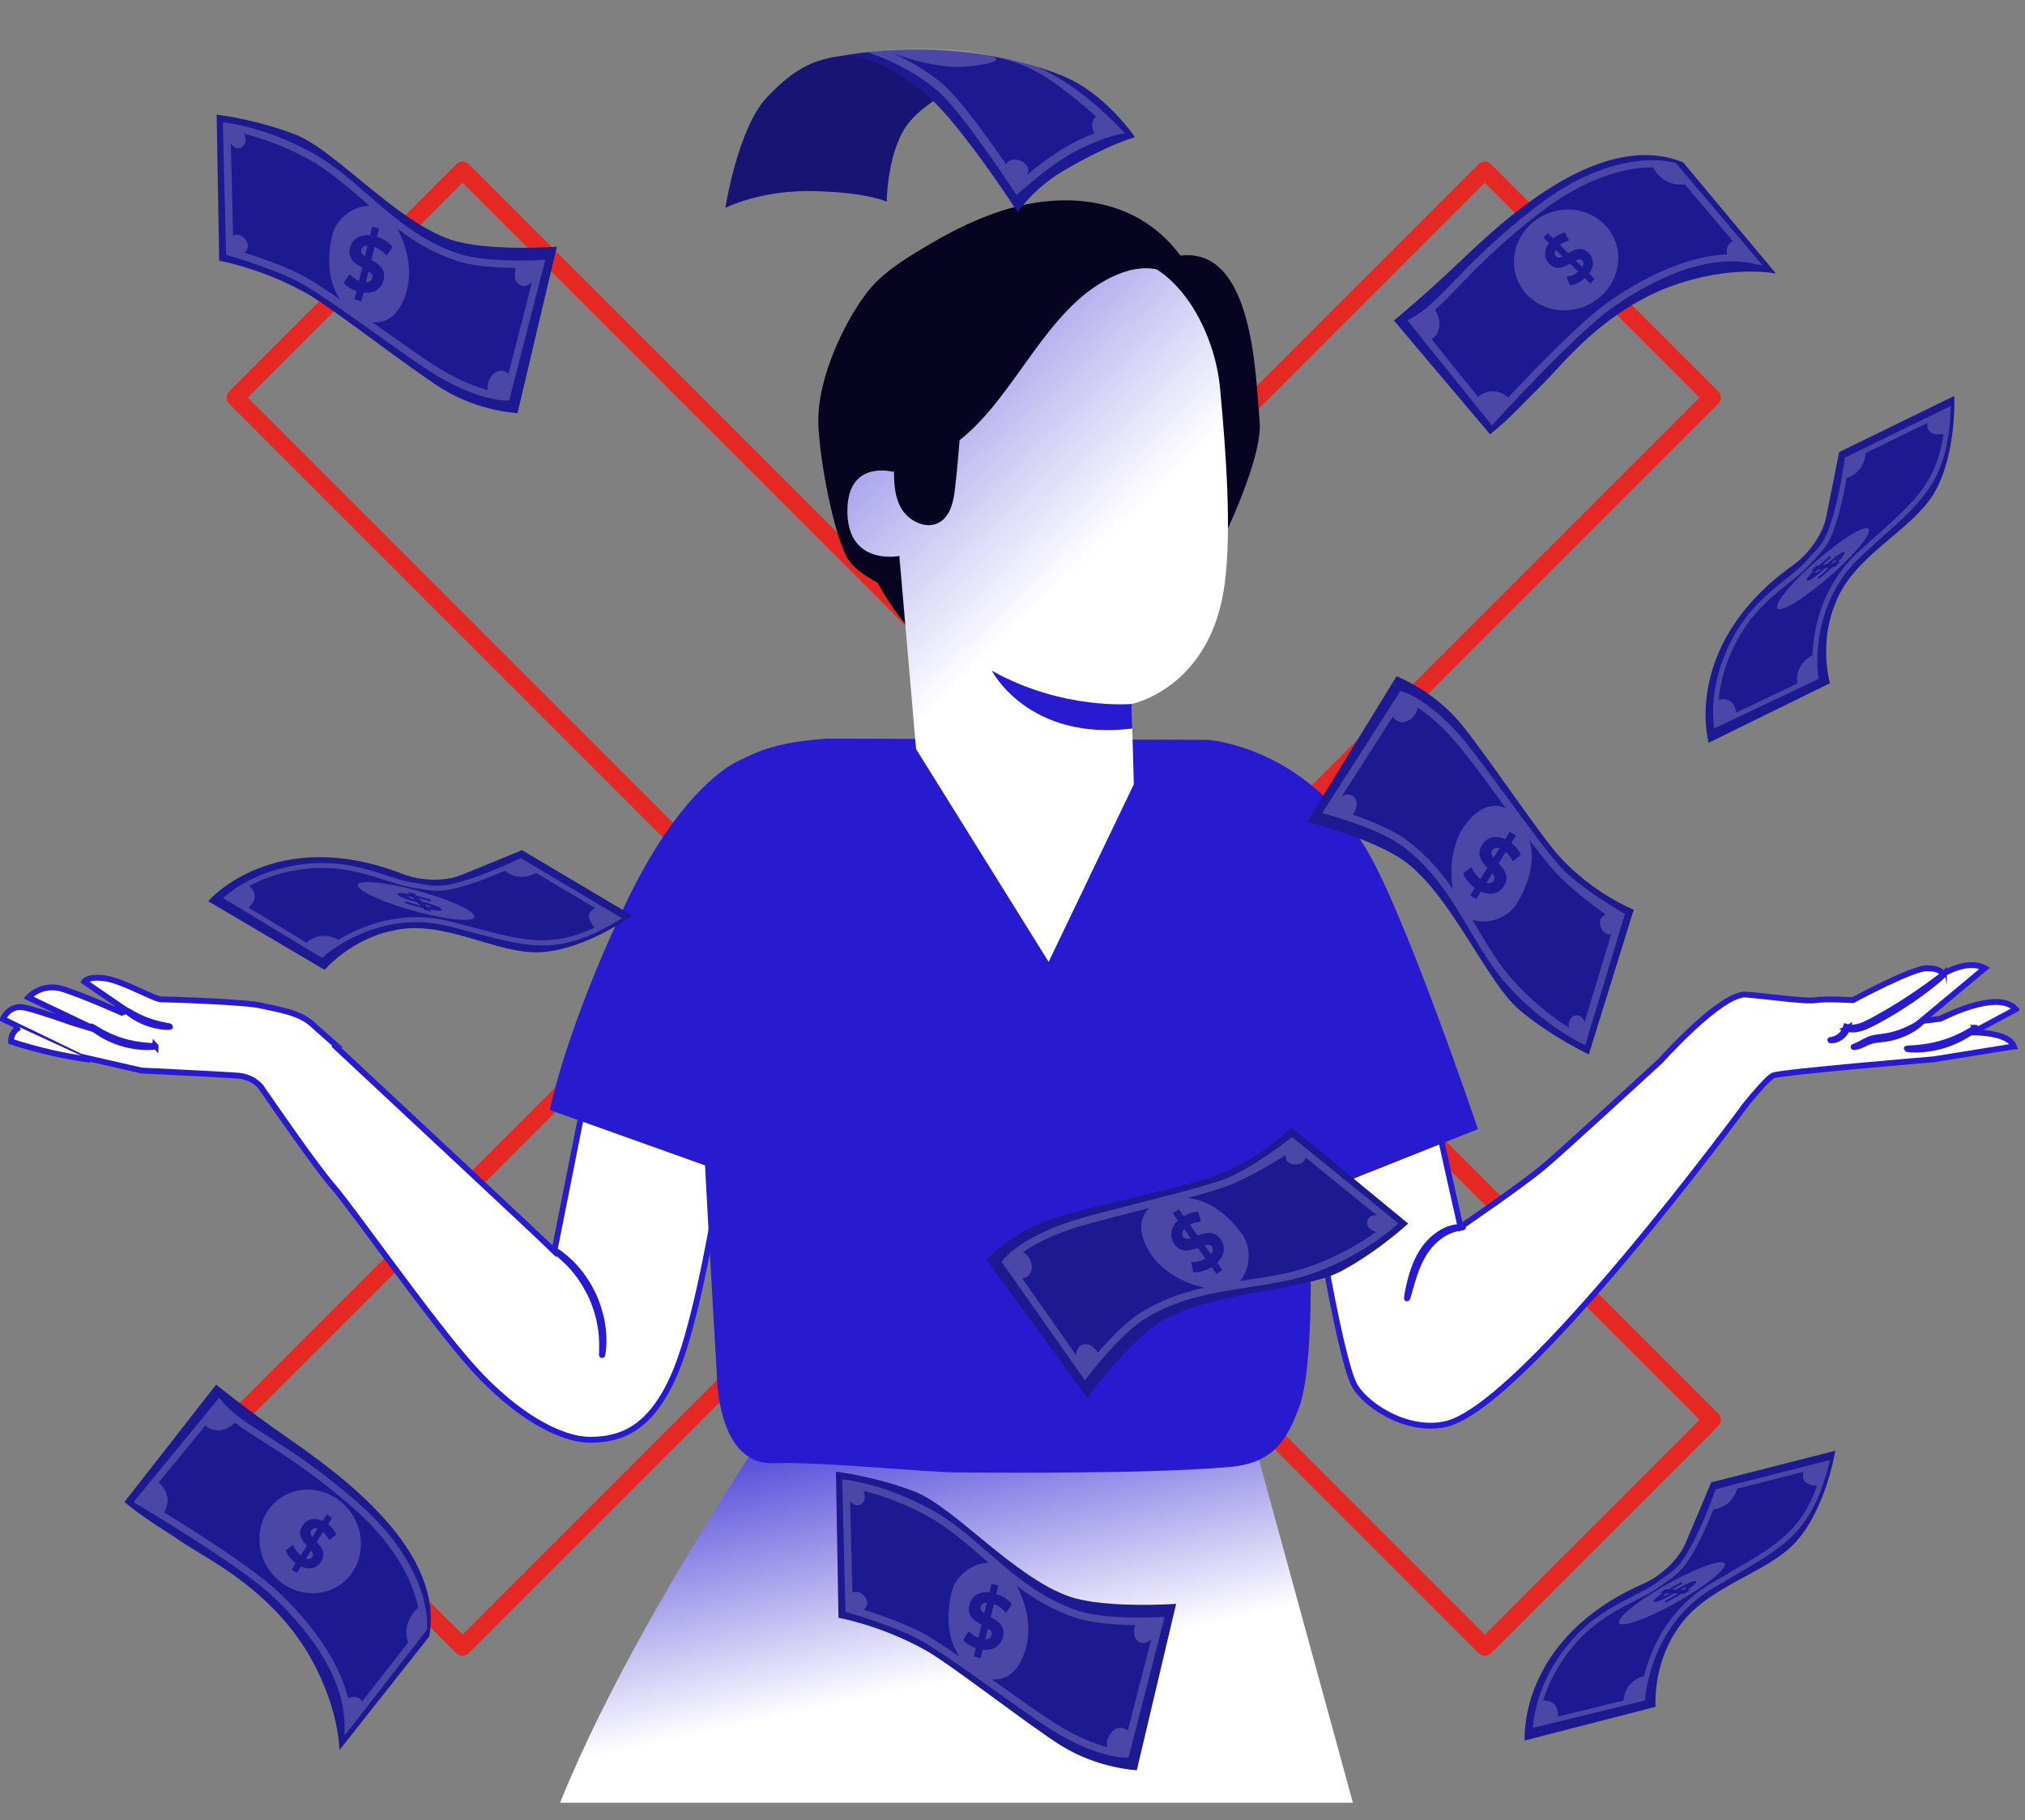
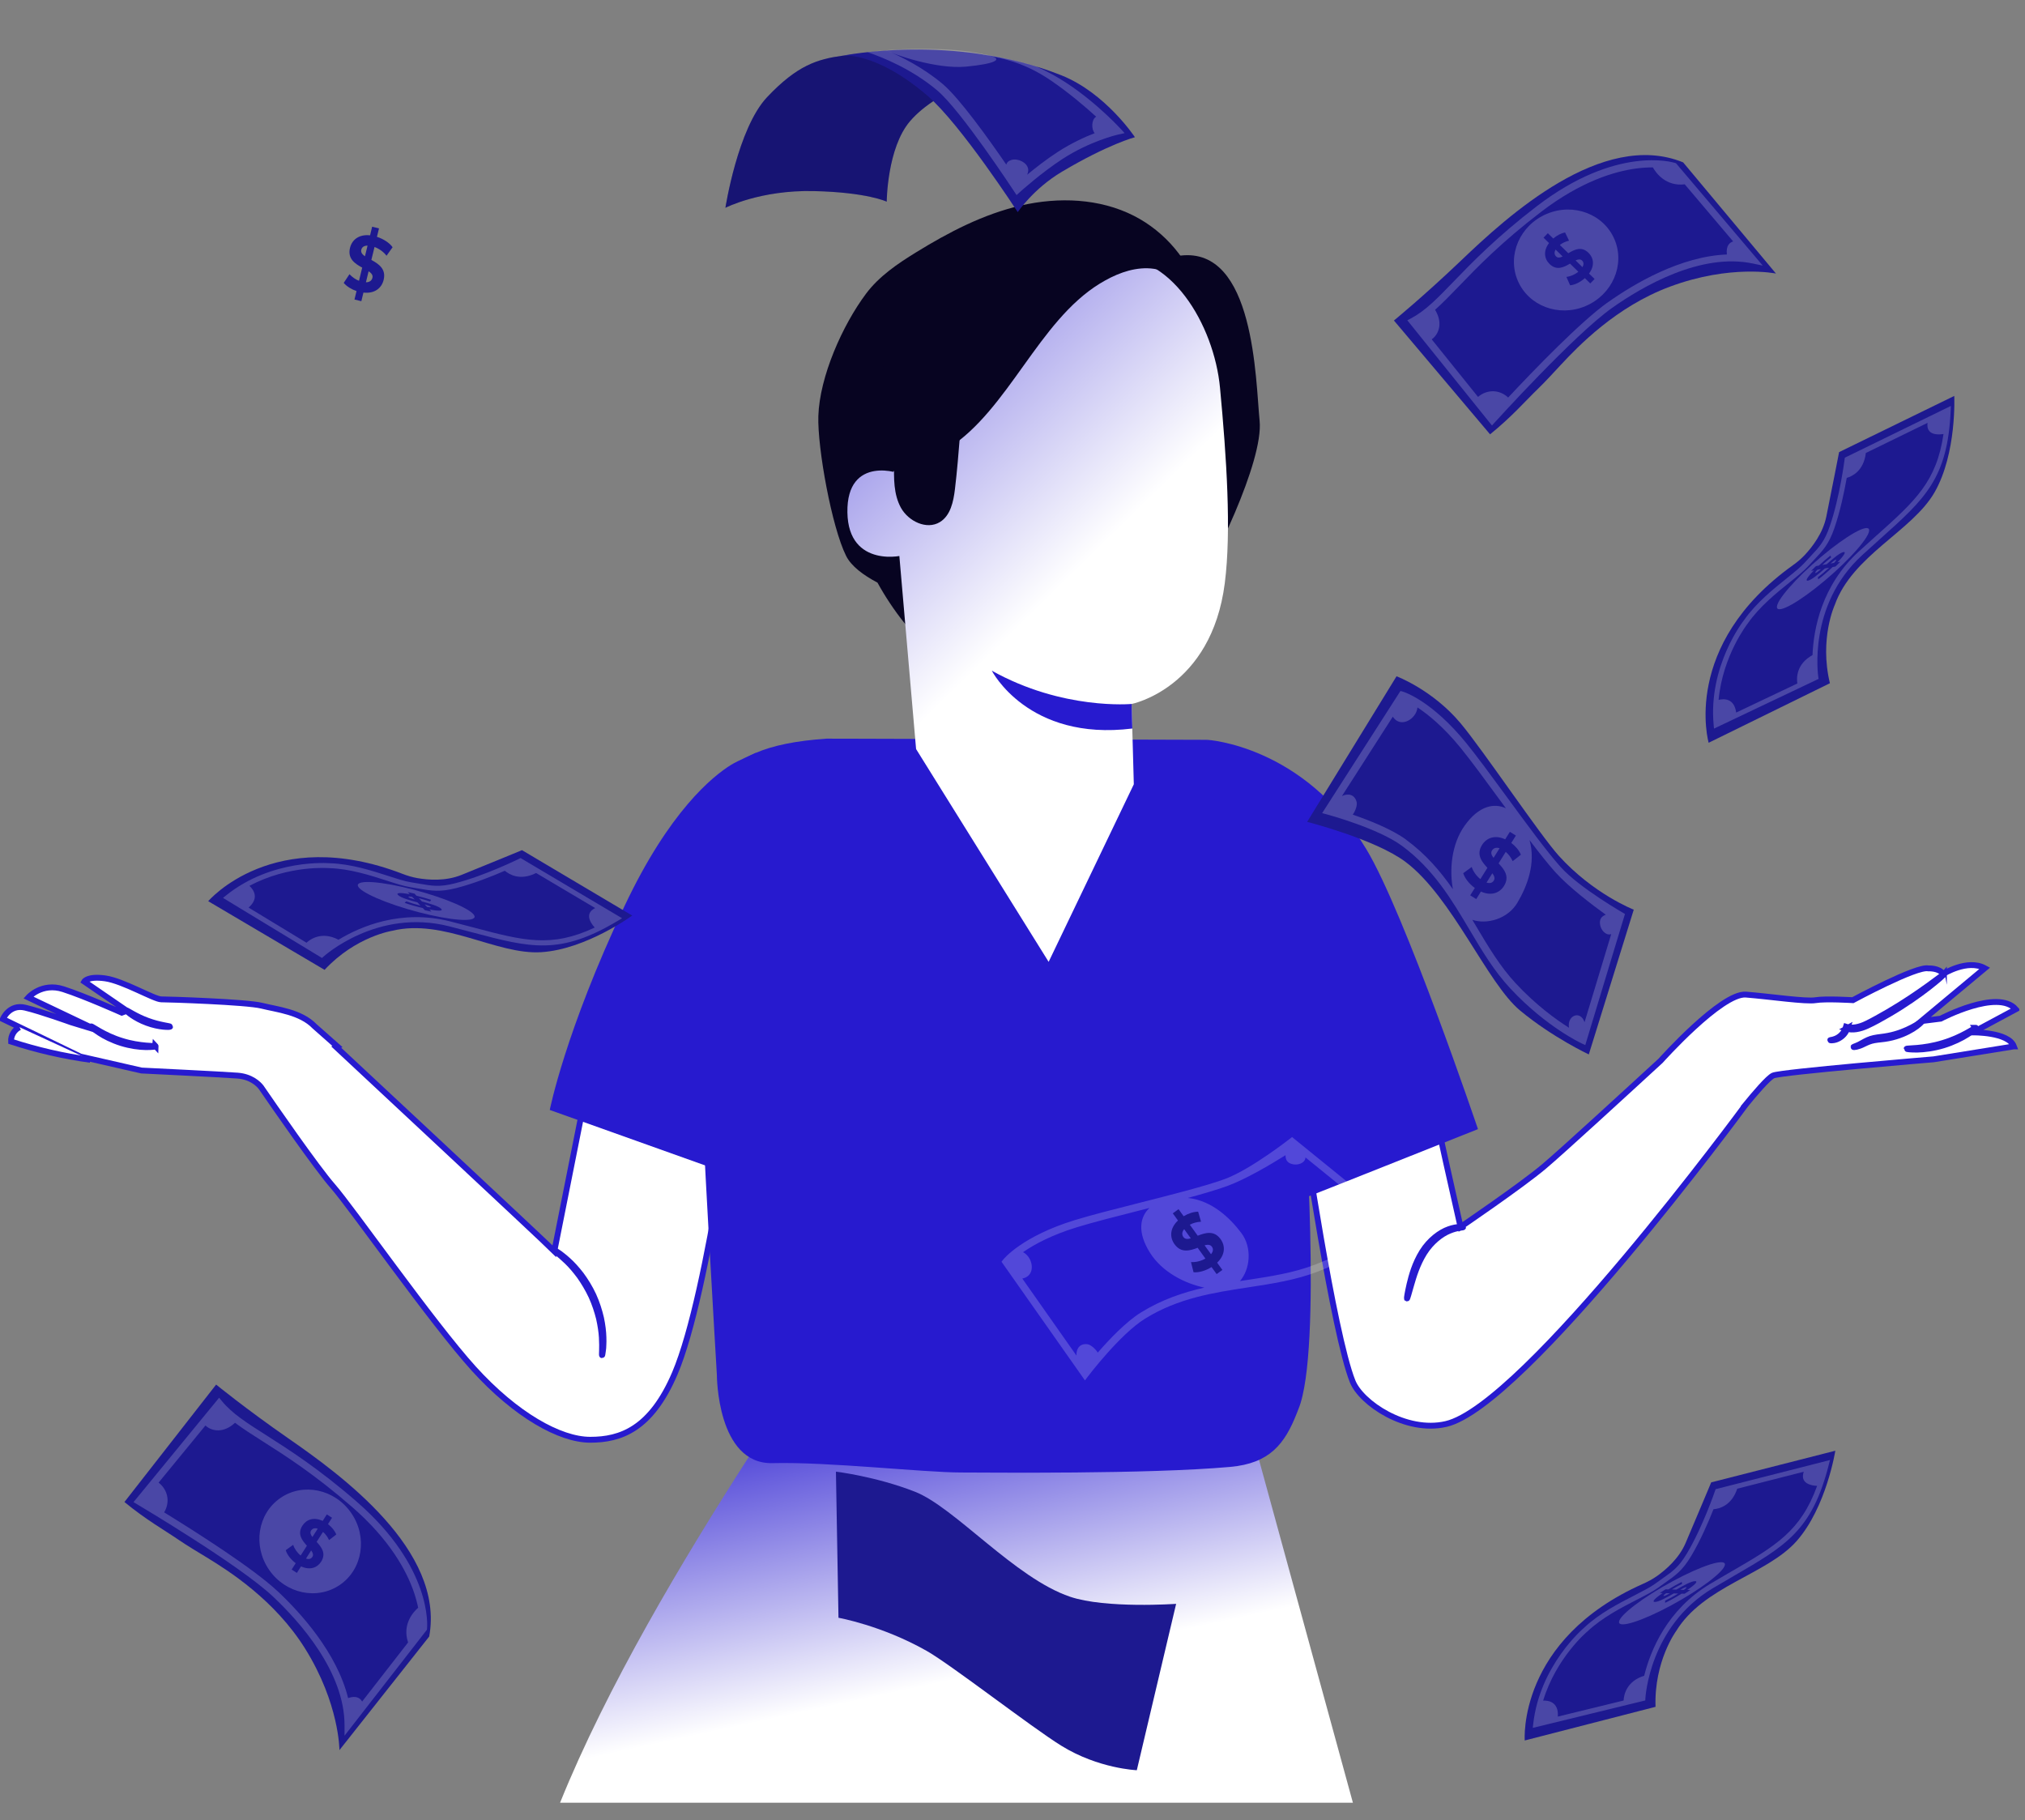
<svg xmlns="http://www.w3.org/2000/svg" width="346" height="311" viewBox="0 0 346 311" fill="none">
  <rect x="0" y="0" width="346" height="311" fill="#808080" stroke="none" />
-   <path d="M292.523 67.93L253.706 29.113L166.368 116.451L79.03 29.113L40.213 67.93L127.551 155.268L40.213 242.606L79.03 281.423L166.368 194.085L253.706 281.423L292.523 242.606L205.185 155.268L292.523 67.93Z" stroke="#E62825" stroke-width="3" stroke-miterlimit="10" stroke-linecap="round" stroke-linejoin="round" />
  <g clip-path="url(#clip0_865_2194)">
    <path d="M344.097 178.799L330.391 181.006C330.391 181.006 304.348 183.175 302.97 183.775C302.139 184.136 299.823 186.852 298.106 188.959L298.122 188.974C298.122 188.974 260.428 240.245 247.06 243.321C240.203 244.898 232.592 239.722 231.122 236.06C227.828 227.9 222.726 193.089 222.726 193.089L230.121 189.82L244.59 186.928C244.59 187.751 249.553 209.649 249.553 209.649C249.553 209.649 259.889 202.626 263.814 199.319C266.761 196.843 278.213 186.329 283.738 181.252C283.738 181.252 294.135 169.615 298.322 169.946C302.516 170.284 308.55 171.184 310.22 170.9C311.897 170.615 316.592 170.9 316.592 170.9C316.592 170.9 327.482 165.008 329.49 165.47C329.49 165.47 331.36 165.37 332.007 166.431C332.007 166.431 336.147 163.808 339.133 165.439L328.282 174.476L331.591 174.061C331.591 174.061 341.342 168.915 344.428 172.453L337.063 176.407C337.063 176.407 343.181 176.314 344.105 178.799H344.097Z" fill="white" stroke="#271ACF" stroke-miterlimit="10" />
    <path d="M249.992 209.695C249.999 209.779 249.03 209.725 247.644 210.31C246.267 210.871 244.566 212.171 243.35 214.11C242.142 216.055 241.549 218.078 241.126 219.532C240.71 220.993 240.464 221.901 240.402 221.885C240.349 221.87 240.495 220.947 240.833 219.455C241.187 217.978 241.742 215.902 242.996 213.886C244.258 211.871 246.074 210.541 247.537 210.033C248.268 209.772 248.891 209.672 249.322 209.656C249.753 209.641 249.992 209.672 249.992 209.695Z" fill="white" stroke="#271ACF" stroke-miterlimit="10" />
    <path d="M332.145 166.485C332.145 166.485 331.929 166.731 331.491 167.123C331.044 167.508 330.398 168.054 329.575 168.692C327.92 169.977 325.557 171.661 322.794 173.269C321.486 174.03 320.232 174.738 319.016 175.291C317.808 175.845 316.507 176.099 315.476 175.768L315.668 175.661C315.276 176.853 314.344 177.422 313.729 177.63C313.413 177.737 313.152 177.76 312.975 177.768C312.798 177.768 312.713 177.753 312.713 177.737C312.713 177.691 313.082 177.714 313.667 177.468C314.229 177.23 315.06 176.645 315.368 175.576L315.414 175.43L315.56 175.476C316.507 175.745 317.692 175.499 318.854 174.945C320.024 174.384 321.278 173.661 322.579 172.915C325.326 171.315 327.704 169.677 329.398 168.462C330.182 167.885 330.852 167.4 331.391 167C331.86 166.654 332.13 166.469 332.145 166.493V166.485Z" fill="white" stroke="#271ACF" stroke-miterlimit="10" />
    <path d="M328.275 174.684C328.275 174.684 327.797 175.215 326.828 175.815C325.858 176.415 324.404 177.084 322.68 177.414C321.818 177.591 320.987 177.614 320.279 177.745C319.563 177.86 318.978 178.145 318.462 178.391C317.447 178.914 316.692 178.968 316.692 178.899C316.692 178.845 317.354 178.707 318.324 178.122C318.809 177.853 319.44 177.507 320.194 177.361C320.948 177.199 321.764 177.161 322.595 176.991C325.966 176.361 328.205 174.553 328.275 174.669V174.684Z" fill="white" stroke="#271ACF" stroke-miterlimit="10" />
    <path d="M337.625 175.622C337.656 175.661 337.125 176.145 336.155 176.761C335.185 177.384 333.746 178.106 332.061 178.622C330.368 179.129 328.767 179.322 327.62 179.345C326.466 179.368 325.758 179.26 325.766 179.214C325.766 179.076 328.629 179.245 331.945 178.222C335.278 177.237 337.563 175.507 337.64 175.622H337.625Z" fill="white" stroke="#271ACF" stroke-miterlimit="10" />
    <path d="M127.944 248.944C116.7 266.434 103.648 288.315 95.698 308.028H231.161L214.984 248.944H127.952H127.944Z" fill="url(#paint0_linear_865_2194)" />
    <path d="M126.197 180.037C126.197 180.037 121.225 220.77 115.315 234.645C111.221 244.252 106.003 246.013 100.847 246.013C95.69 246.013 88.148 241.798 80.938 233.846C73.819 225.985 60.136 206.403 56.888 202.703C54.102 199.535 46.645 188.744 44.598 185.759C44.598 185.759 44.598 185.752 44.582 185.744C44.205 185.267 42.974 183.975 40.588 183.791C37.656 183.575 24.18 182.921 24.18 182.921L13.745 180.537L0.493 174.13C0.493 174.13 1.578 171.523 4.294 172.177C7.011 172.823 12.121 174.669 12.121 174.669L16.577 176.03L4.841 170.438C4.841 170.438 7.119 167.831 10.813 169.023C14.507 170.215 20.81 173.038 20.81 173.038L21.679 172.715L14.399 167.723C14.399 167.723 14.945 166.747 17.985 167.177C21.033 167.608 26.351 170.761 27.551 170.761C28.752 170.761 42.112 171.192 44.721 171.846C47.33 172.5 51.378 172.892 53.771 175.384L57.65 178.814L57.45 178.922C59.535 180.868 67.147 187.959 74.958 195.258C84.131 203.826 93.59 212.671 94.713 213.794L103.109 171.584L126.197 180.037Z" fill="white" stroke="#271ACF" stroke-miterlimit="10" />
    <path d="M29.067 175.43C29.075 175.522 27.213 175.569 25.096 174.776C22.972 174 21.579 172.761 21.648 172.692C21.718 172.592 23.172 173.661 25.227 174.407C27.282 175.176 29.075 175.307 29.067 175.422V175.43Z" fill="white" stroke="#271ACF" stroke-miterlimit="10" />
    <path d="M26.613 178.791C26.613 178.837 25.958 178.937 24.881 178.922C23.804 178.907 22.318 178.722 20.741 178.237C19.163 177.745 17.832 177.061 16.939 176.468C16.038 175.876 15.554 175.422 15.584 175.384C15.654 175.276 17.762 176.93 20.864 177.868C23.95 178.837 26.628 178.668 26.62 178.799L26.613 178.791Z" fill="white" stroke="#271ACF" stroke-miterlimit="10" />
    <path d="M3.348 175.522C2.432 175.953 1.832 176.968 1.893 177.976C6.296 179.414 10.828 180.46 15.423 181.091" fill="white" />
    <path d="M3.348 175.522C2.432 175.953 1.832 176.968 1.893 177.976C6.296 179.414 10.828 180.46 15.423 181.091" stroke="#271ACF" stroke-miterlimit="10" />
    <path d="M102.87 231.569C102.793 231.569 102.947 230.4 102.832 228.523C102.778 227.585 102.616 226.485 102.347 225.277C102.047 224.078 101.631 222.786 101.039 221.486C100.431 220.194 99.723 219.032 99.007 218.025C98.268 217.032 97.537 216.186 96.86 215.54C95.513 214.233 94.528 213.594 94.574 213.533C94.59 213.51 94.844 213.656 95.282 213.948C95.505 214.087 95.775 214.271 96.067 214.517C96.36 214.756 96.706 215.01 97.045 215.34C97.753 215.971 98.522 216.809 99.292 217.809C100.038 218.824 100.777 220.001 101.393 221.324C101.993 222.647 102.409 223.978 102.693 225.201C102.955 226.431 103.086 227.562 103.109 228.516C103.14 228.992 103.109 229.423 103.101 229.8C103.101 230.177 103.063 230.5 103.024 230.761C102.955 231.284 102.909 231.577 102.878 231.569H102.87Z" fill="white" stroke="#271ACF" stroke-miterlimit="10" />
    <path d="M124.942 130.674C121.748 132.643 114.368 138.612 106.734 154.763C96.567 176.253 93.936 189.659 93.936 189.659L120.948 199.304L129.136 128.644C129.136 128.644 125.996 130.021 124.942 130.674Z" fill="#271ACF" />
    <path d="M119.078 153.179C119.078 153.179 119.717 175.968 119.717 182.168C119.717 188.367 122.487 234.915 122.487 234.915C122.487 234.915 122.472 250.243 132.007 250.005C141.542 249.766 157.804 251.605 164.245 251.605C168.993 251.605 195.983 251.92 210.189 250.651C216.923 250.051 219.517 246.767 221.595 241.437C221.879 240.714 221.702 241.137 221.879 240.714C225.95 230.707 222.803 187.928 222.803 187.928L217.762 149.249L206.272 126.413L141.235 126.213C120.363 127.644 120.356 136.189 119.078 153.179Z" fill="#271ACF" />
    <path d="M233.462 145.111C222.757 127.336 206.272 126.413 206.272 126.413L216 206.534L223.673 204.395C224.242 204.203 252.532 192.935 252.532 192.935C252.532 192.935 240.05 156.048 233.462 145.111Z" fill="#271ACF" />
    <path d="M205.002 50.3C203.255 44.562 199.1 39.602 193.751 36.879C187.879 33.887 180.884 33.633 174.457 35.11C168.031 36.587 162.098 39.678 156.488 43.139C153.34 45.078 150.208 47.208 147.991 50.162C143.943 55.561 140.042 64.352 139.826 71.097C139.657 76.55 142.127 90.118 144.574 94.994C145.444 96.733 147.483 98.263 149.931 99.555C152.57 104.362 156.018 108.723 160.166 112.315C161.321 108.623 162.483 104.931 163.637 101.24L205.002 50.292V50.3Z" fill="#070421" />
    <path d="M201.67 43.678L190.881 42.063C197.145 55.861 199.654 87.757 203.433 102.432C207.227 96.579 215.915 78.843 215.223 71.905C214.53 64.967 214.392 42.124 201.67 43.678Z" fill="#070421" />
    <path d="M151.439 68.375C151.786 60.199 156.88 53.353 164.753 51.108L189.295 44.101C199.946 42.639 207.457 55.576 208.458 66.275C209.574 78.158 210.413 90.71 209.274 99.64C206.988 117.591 193.351 120.291 193.351 120.291C193.351 120.268 193.59 128.79 193.728 134.012L179.175 164.354L156.526 127.99L151.378 68.605C151.362 68.298 151.416 68.798 151.432 68.39L151.439 68.375Z" fill="url(#paint1_linear_865_2194)" />
    <path d="M169.463 114.599C169.463 114.599 175.635 126.705 193.474 124.483L193.359 120.283C193.359 120.283 181.599 121.391 169.463 114.599Z" fill="#271ACF" />
    <path d="M203.14 50.092C201.97 47.439 198.969 45.908 196.068 45.839C193.166 45.778 190.365 46.954 187.887 48.477C177.413 54.93 172.364 69.944 162.029 76.604C159.489 78.243 156.08 76.904 153.933 79.043C151.793 81.181 150.462 84.534 151.755 87.264C150.285 85.365 148.8 83.434 147.93 81.196C147.06 78.958 146.883 76.335 148.022 74.22C148.884 72.62 150.462 71.367 150.854 69.59C151.201 68.029 150.539 66.421 150.562 64.814C150.585 63.183 151.309 61.653 152.07 60.206C155.98 52.807 161.467 46.054 168.647 41.747C173.342 38.932 178.752 37.217 184.224 37.248C189.695 37.279 195.213 39.132 199.323 42.747C201.739 44.87 204.279 47.07 203.14 50.077" fill="#070421" />
    <path d="M154.256 81.25C154.056 80.742 144.629 77.643 144.79 87.557C144.944 97.186 154.61 95.01 154.618 94.733C154.625 94.456 154.256 81.25 154.256 81.25Z" fill="url(#paint2_linear_865_2194)" />
    <path d="M152.786 79.066C152.709 81.696 152.671 84.48 153.948 86.78C155.233 89.08 158.342 90.58 160.59 89.21C162.421 88.095 162.914 85.688 163.168 83.557C163.907 77.404 164.145 71.198 164.938 65.044L152.778 79.066H152.786Z" fill="#070421" />
    <circle cx="424" cy="376" r="92" fill="#D9D9D9" />
  </g>
  <g clip-path="url(#clip1_865_2194)">
    <path d="M238.622 115.557C238.622 115.557 244.764 117.858 249.552 123.573C253.434 128.205 263.122 142.669 266.352 146.237C272.256 152.762 279.15 155.437 279.15 155.437L271.469 180.17C271.469 180.17 265.271 177.27 259.725 172.667C254.108 168 248.134 153.29 240.18 147.293C235.034 143.408 223.346 140.431 223.346 140.431L238.622 115.55V115.557Z" fill="#1D1990" />
    <g opacity="0.2">
      <path d="M277.654 156.176C277.584 156.126 269.946 151.784 266.682 148.173C264.386 145.632 260.848 140.804 257.429 136.13C254.832 132.59 252.382 129.246 250.535 126.973C244.638 119.723 239.942 118.259 239.745 118.196L239.289 118.062L225.908 138.938L226.744 139.164C226.828 139.185 235.449 141.522 239.506 144.499C244.912 148.462 248.043 153.733 251.069 158.829C253.231 162.475 255.274 165.917 258.089 168.929C261.241 172.315 264.358 174.666 266.422 176.045C268.661 177.545 270.143 178.234 270.206 178.27L270.866 178.572L277.647 156.176H277.654ZM240.265 143.478C237.85 141.712 234.045 140.198 231.138 139.199C231.588 138.587 231.946 137.566 231.798 137.031C231.461 135.764 230.394 135.497 229.292 136.017L237.983 122.454C238.004 122.489 238.025 122.532 238.053 122.567C239.394 124.453 242.02 122.827 242.195 120.885C242.244 120.913 242.286 120.941 242.336 120.976C244.006 122.088 246.618 124.172 249.559 127.782C251.385 130.028 253.828 133.357 256.411 136.89C256.706 137.291 257.008 137.7 257.303 138.108C255.323 137.193 252.704 137.629 250.247 141.092C247.973 144.295 247.65 148.623 248.247 151.939C246.119 148.877 243.627 145.956 240.265 143.492V143.478ZM259.023 168.064C256.306 165.15 254.298 161.764 252.171 158.182C251.967 157.844 251.771 157.506 251.567 157.168C254.024 158.013 257.619 157.034 259.261 154.261C260.904 151.495 262.477 147.525 261.339 143.542C263.01 145.752 264.541 147.687 265.748 149.025C268.037 151.565 271.989 154.578 274.369 156.295C273.625 156.584 273.218 157.091 273.414 158.09C273.569 158.878 274.299 159.836 275.183 159.646C275.225 159.639 275.26 159.618 275.303 159.603L270.746 174.659C270.016 172.547 267.721 173.526 268.086 175.609C265.839 174.194 262.456 171.745 259.03 168.071L259.023 168.064Z" fill="white" />
    </g>
    <path d="M253.041 152.333L252.234 153.628L251.209 152.987L251.995 151.728C251.02 151.024 250.268 150.052 250.016 149.201L251.462 148.145C251.708 148.891 252.255 149.672 252.943 150.214L254.144 148.286C253.196 147.258 252.192 146.033 253.224 144.386C253.989 143.162 255.428 142.606 257.183 143.415L257.984 142.134L259.009 142.775L258.222 144.034C258.952 144.583 259.556 145.287 259.865 146.047L258.468 147.145C258.152 146.484 257.745 145.949 257.275 145.562L256.053 147.526C257.008 148.539 257.991 149.75 256.98 151.383C256.229 152.586 254.803 153.135 253.055 152.347L253.041 152.333ZM255.232 150.475C255.484 150.073 255.323 149.665 254.986 149.215L253.996 150.805C254.586 151.003 255 150.841 255.232 150.475ZM255.197 146.582L256.222 144.942C255.59 144.738 255.168 144.942 254.93 145.322C254.677 145.724 254.846 146.139 255.197 146.582Z" fill="#1D1990" />
-     <path d="M168.539 215.271C168.539 215.271 172.975 210.429 180.059 208.134C185.801 206.269 202.811 202.714 207.325 201.053C215.574 198.02 220.643 192.628 220.643 192.628L240.608 209.07C240.608 209.07 235.603 213.737 229.257 217.157C222.833 220.62 206.988 220.634 198.459 225.765C192.934 229.088 185.787 238.822 185.787 238.822L168.546 215.271H168.539Z" fill="#1D1990" />
    <g opacity="0.2">
      <path d="M220.762 194.296C220.692 194.346 213.805 199.808 209.242 201.476C206.034 202.651 200.235 204.122 194.633 205.544C190.386 206.621 186.37 207.641 183.583 208.5C174.667 211.252 171.543 215.06 171.417 215.222L171.122 215.595L185.38 235.873L185.9 235.183C185.956 235.113 191.354 227.99 195.637 225.329C201.33 221.796 207.382 220.874 213.229 219.98C217.413 219.339 221.359 218.741 225.206 217.263C229.523 215.609 232.865 213.596 234.915 212.202C237.147 210.682 238.341 209.57 238.39 209.521L238.923 209.021L220.776 194.296H220.762ZM194.963 224.252C192.421 225.829 189.585 228.799 187.57 231.122C187.17 230.474 186.363 229.763 185.815 229.693C184.517 229.524 183.871 230.418 183.934 231.636L174.674 218.46C174.716 218.46 174.759 218.445 174.801 218.438C177.047 217.903 176.535 214.849 174.801 213.962C174.85 213.927 174.892 213.899 174.941 213.863C176.598 212.73 179.504 211.083 183.948 209.718C186.707 208.866 190.709 207.853 194.942 206.776C195.426 206.649 195.911 206.529 196.402 206.403C194.808 207.895 194.233 210.492 196.507 214.082C198.613 217.404 202.488 219.325 205.781 220.015C202.152 220.839 198.515 222.056 194.97 224.252H194.963ZM224.743 216.073C221.029 217.502 217.14 218.094 213.033 218.72C212.647 218.776 212.254 218.84 211.867 218.896C213.573 216.932 214.023 213.223 212.078 210.654C210.141 208.092 207.066 205.136 202.959 204.692C205.627 203.967 207.999 203.278 209.684 202.658C212.892 201.483 217.161 198.949 219.653 197.386C219.639 198.189 219.955 198.759 220.952 198.949C221.738 199.104 222.896 198.787 223.051 197.893C223.058 197.851 223.051 197.809 223.051 197.766L235.252 207.662C233.026 207.55 233.069 210.049 235.126 210.492C232.97 212.047 229.432 214.272 224.757 216.066L224.743 216.073Z" fill="white" />
    </g>
    <path d="M207.971 215.764L208.862 216.996L207.88 217.706L207.009 216.503C205.991 217.143 204.812 217.474 203.934 217.39L203.499 215.651C204.285 215.708 205.205 215.489 205.963 215.053L204.636 213.209C203.33 213.702 201.821 214.173 200.684 212.596C199.841 211.428 199.869 209.873 201.273 208.549L200.389 207.325L201.372 206.614L202.242 207.817C203.029 207.353 203.899 207.05 204.72 207.043L205.212 208.753C204.482 208.796 203.836 208.979 203.295 209.267L204.65 211.147C205.949 210.64 207.437 210.182 208.56 211.738C209.389 212.885 209.361 214.419 207.971 215.75V215.764ZM203.464 211.597L202.334 210.027C201.912 210.534 201.933 211.006 202.2 211.372C202.481 211.759 202.923 211.752 203.464 211.597ZM207.072 213.033C206.791 212.646 206.356 212.646 205.816 212.787L206.918 214.307C207.318 213.828 207.332 213.385 207.072 213.033Z" fill="#1D1990" />
    <path d="M170.371 12.471L146.467 9.254L143.982 9.515C139.658 10.106 136.211 11.155 131.058 16.616C126.052 21.93 123.946 35.508 123.946 35.508C123.946 35.508 129.885 32.446 139.033 32.65C148.18 32.854 151.508 34.459 151.508 34.459C151.508 34.459 151.571 25.288 155.481 20.72C160.353 15.026 170.371 12.478 170.371 12.478V12.471Z" fill="#1D1990" />
    <g opacity="0.2">
      <path d="M170.371 12.471L146.467 9.254L143.982 9.515C139.658 10.106 136.211 11.155 131.058 16.616C126.052 21.93 123.946 35.508 123.946 35.508C123.946 35.508 129.885 32.446 139.033 32.65C148.18 32.854 151.508 34.459 151.508 34.459C151.508 34.459 151.571 25.288 155.481 20.72C160.353 15.026 170.371 12.478 170.371 12.478V12.471Z" fill="black" />
    </g>
    <path d="M143.982 9.514C143.982 9.514 149.577 8.719 158.486 16.37C164.172 21.255 173.895 36.247 173.895 36.247C173.895 36.247 176.57 32.242 181.449 29.342C189.375 24.633 193.917 23.444 193.917 23.444C193.917 23.444 188.912 15.87 181.33 12.858C163.049 5.601 143.975 9.522 143.975 9.522L143.982 9.514Z" fill="#1D1990" />
    <g opacity="0.2">
      <path d="M151.389 8.593C152.631 9.261 159.967 11.866 165.043 11.387C170.119 10.908 171.333 10.113 169.311 9.578C167.289 9.043 165.233 8.607 160.592 8.389C155.945 8.17 151.389 8.593 151.389 8.593Z" fill="white" />
    </g>
    <g opacity="0.2">
      <path d="M191.298 21.825C191.081 21.593 185.97 16.088 179.799 12.717C178.901 12.224 177.946 11.753 176.97 11.309C173.572 10.268 170.203 9.564 166.987 9.113C170.189 9.838 174.338 10.155 179.673 13.829C182.629 15.863 185.345 18.158 187.297 19.939C186.462 20.417 186.448 22.092 187.044 22.754C185.282 23.437 183.05 24.464 180.761 25.942C178.824 27.195 176.9 28.701 175.503 29.856C175.65 29.504 175.728 29.152 175.671 28.849C175.475 27.744 173.909 27.019 172.849 27.322C172.295 27.484 172.042 27.765 171.937 28.124C168.932 23.746 163.941 16.764 161.062 14.343C157.763 11.563 154.028 9.698 151.473 8.614C151.431 8.593 151.438 8.614 151.395 8.593C150.16 8.67 149.184 8.804 148.215 8.909C150.841 9.803 155.818 11.809 160.136 15.448C164.2 18.869 173.137 32.488 173.228 32.629L173.692 33.333L174.317 32.77C174.352 32.735 177.988 29.469 181.547 27.16C186.265 24.098 190.891 23.029 190.94 23.021L192.155 22.747L191.306 21.825H191.298Z" fill="white" />
    </g>
    <path d="M238.173 54.765C238.173 54.765 243.22 50.648 249.651 44.51C257.486 37.021 273.73 22.1 287.588 27.744L303.447 46.741C303.447 46.741 295.697 45.13 285.335 48.98C276.103 52.407 269.631 59.193 266.731 62.297C265.559 63.556 264.021 65.246 262.786 66.435C260.715 68.427 258.328 71.207 254.6 74.213L238.18 54.772L238.173 54.765Z" fill="#1D1990" />
    <g opacity="0.2">
      <path d="M275.871 40.928C277.704 45.278 275.478 50.373 270.908 52.302C266.338 54.237 261.15 52.274 259.318 47.924C257.485 43.574 259.711 38.478 264.281 36.55C268.851 34.614 274.039 36.578 275.871 40.928Z" fill="white" />
    </g>
    <path d="M271.505 46.742L272.46 47.671L271.722 48.431L270.796 47.523C270.017 48.227 269.048 48.691 268.275 48.748L267.644 47.312C268.325 47.241 269.09 46.917 269.68 46.432L268.261 45.045C267.208 45.665 265.98 46.298 264.765 45.109C263.867 44.229 263.656 42.884 264.674 41.533L263.733 40.611L264.471 39.851L265.397 40.759C266.001 40.238 266.71 39.851 267.419 39.724L268.093 41.125C267.468 41.273 266.942 41.526 266.52 41.857L267.967 43.272C269.006 42.645 270.227 42.026 271.421 43.201C272.305 44.067 272.509 45.39 271.512 46.742H271.505ZM267.005 43.828L265.797 42.645C265.51 43.145 265.601 43.546 265.882 43.821C266.176 44.109 266.563 44.039 267.005 43.821V43.828ZM270.325 44.524C270.031 44.236 269.651 44.299 269.209 44.496L270.382 45.644C270.655 45.172 270.599 44.792 270.325 44.524Z" fill="#1D1990" />
    <g opacity="0.2">
      <path d="M286.374 27.892L286.213 27.843C285.813 27.716 276.181 24.817 262.59 35.233C255.724 40.498 251.477 44.897 248.374 48.107C245.573 51.007 243.551 53.097 241.108 54.392L240.462 54.73L254.924 72.707L255.394 72.186C255.527 72.038 268.992 57.18 275.458 52.605C280.597 48.973 290.544 43.152 299.481 45.024L301.194 45.383L286.367 27.892H286.374ZM274.77 51.619C270.094 54.927 262.119 63.19 257.69 67.927C257.037 67.301 256.159 66.907 255.261 66.858C254.278 66.808 253.281 67.167 252.544 67.822L244.625 57.982C245.411 57.454 245.896 56.497 245.945 55.54C245.994 54.625 245.685 53.717 245.201 52.935C246.457 51.823 247.742 50.5 249.244 48.944C252.488 45.58 256.524 41.399 263.327 36.191C270.158 30.961 275.921 29.279 279.558 28.793C280.632 28.652 281.586 28.603 282.415 28.603C282.941 29.539 284.612 31.89 287.863 31.496L296.132 41.252C295.557 41.427 294.876 41.962 295.065 43.483C287.111 43.799 279.207 48.494 274.784 51.619H274.77Z" fill="white" />
    </g>
    <path d="M36.937 236.591C36.937 236.591 41.978 240.715 49.279 245.783C58.181 251.956 76.04 264.885 73.337 279.631L57.998 299.043C57.998 299.043 57.998 291.104 52.143 281.714C46.92 273.339 38.987 268.362 35.365 266.145C33.898 265.251 31.939 264.083 30.521 263.112C28.155 261.486 24.961 259.698 21.261 256.65L36.923 236.591H36.937Z" fill="#1D1990" />
    <g opacity="0.2">
      <path d="M58.09 270.798C54.214 273.472 48.788 272.325 45.973 268.229C43.157 264.132 44.021 258.642 47.903 255.968C51.778 253.293 57.205 254.44 60.02 258.537C62.835 262.633 61.972 268.123 58.09 270.798Z" fill="white" />
    </g>
    <path d="M51.441 267.637L50.725 268.763L49.834 268.193L50.529 267.102C49.686 266.476 49.033 265.624 48.823 264.878L50.093 263.97C50.304 264.625 50.774 265.308 51.371 265.793L52.438 264.118C51.624 263.21 50.753 262.133 51.666 260.697C52.347 259.635 53.611 259.163 55.134 259.881L55.843 258.769L56.735 259.339L56.04 260.43C56.671 260.916 57.191 261.535 57.458 262.204L56.222 263.154C55.955 262.57 55.597 262.105 55.19 261.76L54.102 263.463C54.923 264.357 55.773 265.427 54.874 266.842C54.207 267.884 52.958 268.355 51.434 267.644L51.441 267.637ZM53.372 266.033C53.596 265.681 53.456 265.322 53.168 264.927L52.284 266.314C52.796 266.49 53.161 266.356 53.365 266.033H53.372ZM53.379 262.633L54.285 261.211C53.737 261.028 53.365 261.197 53.154 261.528C52.93 261.88 53.077 262.239 53.379 262.633Z" fill="#1D1990" />
    <g opacity="0.2">
      <path d="M72.944 278.477L72.965 278.308C73.007 277.885 73.892 267.849 60.968 256.608C54.439 250.928 49.279 247.655 45.516 245.255C42.118 243.094 39.661 241.532 37.906 239.392L37.443 238.829L22.812 256.671L23.416 257.03C23.592 257.136 40.826 267.342 46.604 272.768C51.195 277.076 58.889 285.67 58.868 294.82V296.58L72.944 278.477ZM47.425 271.889C43.248 267.968 33.56 261.81 28.043 258.417C28.52 257.65 28.731 256.707 28.59 255.813C28.443 254.834 27.888 253.926 27.095 253.342L35.105 243.573C35.779 244.234 36.811 244.516 37.759 244.368C38.664 244.227 39.486 243.742 40.153 243.108C41.493 244.115 43.045 245.114 44.87 246.269C48.808 248.774 53.716 251.892 60.174 257.509C66.668 263.154 69.476 268.475 70.683 271.945C71.041 272.973 71.28 273.902 71.449 274.711C70.641 275.422 68.683 277.534 69.729 280.645L61.873 290.745C61.578 290.217 60.925 289.654 59.479 290.147C57.563 282.404 51.378 275.591 47.425 271.882V271.889Z" fill="white" />
    </g>
    <path d="M35.576 153.987C35.576 153.987 46.759 140.839 68.746 149.306C69.582 149.63 70.445 149.89 71.323 150.045C73.162 150.369 76.132 150.594 78.82 149.51C83.103 147.786 89.189 145.266 89.189 145.266L108.024 156.443C108.024 156.443 100.134 162.215 92.489 162.7C84.844 163.186 75.809 156.894 67.04 159.04C67.04 159.04 60.792 159.991 55.457 165.72L35.576 153.987Z" fill="#1D1990" />
    <g opacity="0.2">
      <path d="M80.976 156.88C80.126 157.64 75.03 156.943 69.582 155.324C64.134 153.705 60.406 151.777 61.256 151.016C62.105 150.256 67.202 150.953 72.65 152.572C78.097 154.191 81.825 156.119 80.976 156.88Z" fill="white" />
    </g>
    <path d="M73.38 155.408L73.724 155.774L72.58 155.521L72.243 155.162C71.091 154.895 69.905 154.55 69.147 154.275L69.4 154.015C70.088 154.261 70.993 154.536 71.843 154.74L71.323 154.191C69.968 153.825 68.438 153.388 67.996 152.917C67.665 152.572 68.269 152.466 70.017 152.804L69.673 152.438L70.818 152.692L71.155 153.051C72.032 153.262 72.931 153.508 73.668 153.761L73.478 154.036C72.804 153.811 72.159 153.628 71.569 153.48L72.095 154.036C73.443 154.402 74.96 154.831 75.395 155.289C75.718 155.627 75.128 155.732 73.387 155.401L73.38 155.408ZM70.867 153.705L70.424 153.241C69.856 153.149 69.701 153.191 69.807 153.297C69.912 153.41 70.319 153.55 70.867 153.705ZM73.584 154.93C73.478 154.817 73.085 154.676 72.545 154.522L72.973 154.972C73.513 155.064 73.682 155.035 73.584 154.93Z" fill="#1D1990" />
    <g opacity="0.2">
      <path d="M88.951 146.61L88.747 146.716C88.691 146.744 82.85 149.637 77.739 150.932C75.114 151.601 73.878 151.382 71.639 150.995C71.203 150.918 70.726 150.84 70.207 150.756C69.21 150.601 67.876 150.172 66.338 149.672C63.495 148.757 59.957 147.617 56.419 147.504C56.391 147.504 56.363 147.504 56.328 147.504C56.229 147.497 46.478 146.66 38.573 153.044L38.103 153.424L55.022 163.693L55.254 163.475C55.345 163.39 64.422 155.169 76.693 158.266C78.146 158.632 79.494 158.991 80.758 159.329C90.699 161.961 95.683 163.285 105.68 157.267L106.291 156.901L88.951 146.617V146.61ZM80.976 158.498C79.705 158.161 78.35 157.802 76.897 157.436C68.55 155.331 61.635 158.273 57.837 160.575C55.036 159.104 53.084 160.427 52.368 161.082L42.477 155.078C44.386 153.41 43.27 151.967 42.624 151.368C49.356 147.758 56.173 148.335 56.278 148.342C59.753 148.44 63.264 149.567 66.079 150.474C67.651 150.981 69.013 151.418 70.073 151.587C70.593 151.671 71.063 151.748 71.498 151.826C73.773 152.22 75.149 152.459 77.95 151.748C80.891 151.002 84.05 149.742 86.262 148.785C86.978 149.398 88.838 150.566 91.604 149.172L101.699 155.162C100.948 155.521 99.818 156.45 101.615 158.491C94.181 161.997 89.393 160.73 80.976 158.498Z" fill="white" />
    </g>
    <path d="M260.525 297.41C260.525 297.41 259.198 280.18 280.736 270.629C281.557 270.263 282.351 269.841 283.081 269.327C284.611 268.25 286.879 266.314 288.016 263.64C289.834 259.388 292.383 253.293 292.383 253.293L313.591 247.887C313.591 247.887 312.06 257.558 306.985 263.316C301.909 269.066 291.077 271.002 286.38 278.723C286.38 278.723 282.617 283.819 282.87 291.646L260.525 297.396V297.41Z" fill="#1D1990" />
    <g opacity="0.2">
      <path d="M294.727 267.349C294.664 268.489 290.557 271.6 285.559 274.303C280.56 277.006 276.559 278.273 276.629 277.14C276.692 275.999 280.799 272.888 285.797 270.186C290.796 267.483 294.797 266.216 294.734 267.349H294.727Z" fill="white" />
    </g>
    <path d="M288.311 271.678L288.816 271.692L287.826 272.325L287.335 272.311C286.331 272.938 285.25 273.529 284.513 273.874V273.508C285.166 273.198 286.001 272.748 286.745 272.29L285.994 272.269C284.773 272.966 283.383 273.74 282.737 273.726C282.259 273.712 282.61 273.212 284.092 272.213L283.593 272.199L284.583 271.565L285.074 271.579C285.84 271.108 286.654 270.65 287.356 270.305L287.412 270.636C286.78 270.953 286.184 271.277 285.664 271.593L286.429 271.614C287.644 270.918 289.02 270.15 289.652 270.172C290.122 270.186 289.771 270.678 288.304 271.671L288.311 271.678ZM285.334 272.248L284.695 272.227C284.225 272.565 284.148 272.698 284.295 272.705C284.45 272.705 284.836 272.522 285.334 272.248ZM288.114 271.199C287.96 271.199 287.588 271.375 287.089 271.643L287.707 271.664C288.149 271.347 288.255 271.206 288.107 271.199H288.114Z" fill="#1D1990" />
    <g opacity="0.2">
      <path d="M293.147 254.433L293.07 254.652C293.049 254.715 290.95 260.895 288.24 265.428C286.85 267.757 285.825 268.482 283.958 269.791C283.593 270.045 283.2 270.326 282.772 270.636C281.95 271.227 280.708 271.868 279.268 272.607C276.608 273.972 273.294 275.661 270.711 278.09C270.69 278.111 270.669 278.132 270.648 278.153C270.57 278.216 263.08 284.523 261.964 294.637L261.9 295.243L281.122 290.555L281.136 290.238C281.136 290.112 281.789 277.865 292.663 271.382C293.948 270.615 295.155 269.911 296.292 269.256C305.187 264.09 309.652 261.5 312.502 250.168L312.678 249.478L293.154 254.454L293.147 254.433ZM295.864 268.496C294.727 269.158 293.512 269.862 292.228 270.629C284.835 275.042 282.006 282.024 280.932 286.339C277.907 287.275 277.464 289.598 277.415 290.569L266.176 293.314C266.351 290.78 264.547 290.548 263.669 290.583C265.902 283.263 271.132 278.843 271.216 278.78C273.751 276.393 277.029 274.704 279.662 273.353C281.136 272.6 282.406 271.952 283.277 271.319C283.705 271.009 284.091 270.735 284.449 270.481C286.338 269.151 287.482 268.348 288.97 265.864C290.529 263.26 291.884 260.128 292.775 257.882C293.709 257.812 295.85 257.319 296.833 254.377L308.199 251.477C307.918 252.266 307.771 253.722 310.48 253.898C307.679 261.641 303.397 264.132 295.864 268.503V268.496Z" fill="white" />
    </g>
    <path d="M291.947 126.917C291.947 126.917 287.173 110.313 306.331 96.588C307.062 96.067 307.75 95.49 308.367 94.835C309.645 93.47 311.477 91.112 312.053 88.268C312.973 83.736 314.236 77.253 314.236 77.253L333.914 67.653C333.914 67.653 334.37 77.436 330.558 84.102C326.746 90.767 316.532 94.856 313.492 103.373C313.492 103.373 310.838 109.123 312.664 116.746L291.947 126.917Z" fill="#1D1990" />
    <g opacity="0.2">
      <path d="M319.368 90.535C319.536 91.661 316.146 95.546 311.793 99.206C307.44 102.866 303.783 104.921 303.614 103.795C303.446 102.669 306.837 98.784 311.189 95.124C315.542 91.464 319.199 89.409 319.368 90.535Z" fill="white" />
    </g>
    <path d="M313.955 96.074L314.454 95.99L313.611 96.806L313.127 96.891C312.27 97.707 311.33 98.509 310.677 98.995L310.6 98.643C311.182 98.207 311.912 97.594 312.544 96.996L311.807 97.13C310.754 98.059 309.547 99.1 308.915 99.213C308.444 99.298 308.69 98.734 309.94 97.461L309.448 97.545L310.291 96.729L310.775 96.644C311.435 96.025 312.137 95.412 312.755 94.934L312.881 95.243C312.327 95.687 311.814 96.123 311.365 96.538L312.116 96.405C313.162 95.476 314.355 94.448 314.98 94.335C315.444 94.251 315.198 94.807 313.962 96.074H313.955ZM311.154 97.242L310.522 97.355C310.129 97.777 310.08 97.925 310.228 97.904C310.382 97.876 310.719 97.615 311.154 97.242ZM313.675 95.645C313.52 95.673 313.19 95.926 312.762 96.285L313.373 96.18C313.745 95.778 313.815 95.617 313.675 95.645Z" fill="#1D1990" />
    <g opacity="0.2">
      <path d="M315.212 78.203L315.184 78.429C315.177 78.492 314.362 84.967 312.628 89.958C311.737 92.527 310.88 93.442 309.322 95.096C309.02 95.419 308.69 95.772 308.332 96.166C307.651 96.912 306.563 97.791 305.299 98.805C302.968 100.677 300.069 103.014 298.026 105.914C298.012 105.935 297.991 105.963 297.977 105.984C297.914 106.062 291.848 113.755 292.803 123.89L292.859 124.496L310.733 116L310.684 115.683C310.663 115.564 308.823 103.436 318.16 94.878C319.262 93.864 320.308 92.935 321.284 92.055C328.957 85.193 332.804 81.744 333.303 70.074L333.331 69.363L315.219 78.203H315.212ZM320.716 91.422C319.733 92.302 318.694 93.231 317.585 94.251C311.231 100.072 309.876 107.484 309.694 111.932C306.921 113.466 306.956 115.831 307.103 116.788L296.65 121.758C296.313 119.238 294.495 119.379 293.646 119.59C294.355 111.967 298.588 106.583 298.651 106.498C300.645 103.648 303.516 101.332 305.826 99.474C307.117 98.439 308.227 97.545 308.957 96.743C309.315 96.356 309.638 96.004 309.939 95.687C311.526 93.998 312.481 92.984 313.429 90.246C314.425 87.374 315.12 84.038 315.542 81.659C316.447 81.399 318.441 80.484 318.806 77.401L329.35 72.256C329.231 73.086 329.386 74.543 332.074 74.163C330.895 82.314 327.202 85.622 320.709 91.436L320.716 91.422Z" fill="white" />
    </g>
-     <path d="M88.431 70.595C88.431 70.595 81.874 70.341 75.542 66.421C70.403 63.247 56.678 52.555 52.494 50.19C44.842 45.855 37.45 44.545 37.45 44.545L37.015 19.58C37.015 19.58 43.803 20.382 50.515 23.008C57.31 25.668 67.588 37.753 77.009 40.949C83.109 43.018 95.142 42.166 95.142 42.166L88.424 70.595H88.431Z" fill="#1D1990" />
    <g opacity="0.2">
-       <path d="M38.636 43.553L39.086 43.68C39.17 43.701 47.348 46.059 51.575 48.459C54.544 50.148 59.423 53.618 64.134 56.975C67.707 59.523 71.084 61.923 73.541 63.5C81.404 68.526 86.325 68.441 86.528 68.441L87.006 68.427L93.169 44.398L92.306 44.447C92.215 44.447 83.306 44.947 78.511 43.398C72.137 41.336 67.518 37.317 63.046 33.432C59.852 30.651 56.833 28.026 53.224 26.048C49.167 23.824 45.474 22.571 43.087 21.91C40.49 21.192 38.868 21.002 38.798 20.995L38.075 20.91L38.629 43.546L38.636 43.553ZM78.132 44.602C80.982 45.524 85.068 45.763 88.143 45.791C87.911 46.516 87.89 47.593 88.192 48.058C88.908 49.156 90.003 49.071 90.888 48.234L86.879 63.845C86.879 63.845 86.816 63.789 86.781 63.761C84.921 62.395 82.934 64.76 83.376 66.66C83.32 66.646 83.271 66.632 83.215 66.618C81.277 66.09 78.146 64.936 74.229 62.43C71.793 60.875 68.43 58.482 64.871 55.941C64.464 55.652 64.057 55.357 63.642 55.068C65.812 55.314 68.156 54.076 69.406 50.014C70.564 46.256 69.511 42.047 67.911 39.091C70.887 41.329 74.166 43.321 78.132 44.602ZM52.628 27.16C56.124 29.075 59.086 31.658 62.231 34.389C62.526 34.649 62.828 34.903 63.123 35.163C60.525 35.135 57.422 37.19 56.727 40.343C56.039 43.483 55.78 47.748 58.111 51.176C55.829 49.606 53.772 48.248 52.206 47.354C49.237 45.664 44.54 44.046 41.746 43.159C42.364 42.652 42.589 42.04 42.09 41.153C41.697 40.456 40.707 39.773 39.928 40.238C39.893 40.259 39.865 40.294 39.83 40.315L39.444 24.584C40.799 26.358 42.666 24.704 41.676 22.846C44.252 23.486 48.233 24.746 52.635 27.153L52.628 27.16Z" fill="white" />
-     </g>
+       </g>
    <path d="M63.228 40.224L63.586 38.739L64.758 39.027L64.407 40.47C65.552 40.836 66.57 41.519 67.082 42.244L66.043 43.701C65.573 43.067 64.815 42.504 63.993 42.202L63.453 44.412C64.674 45.087 66.008 45.932 65.552 47.825C65.208 49.226 64.014 50.211 62.098 49.993L61.74 51.464L60.567 51.176L60.918 49.733C60.055 49.437 59.262 48.965 58.728 48.339L59.711 46.854C60.216 47.382 60.778 47.762 61.34 47.98L61.887 45.728C60.666 45.066 59.353 44.221 59.802 42.356C60.139 40.977 61.319 40.005 63.228 40.21V40.224ZM61.733 42.673C61.62 43.138 61.901 43.468 62.358 43.792L62.8 41.969C62.175 41.969 61.831 42.251 61.733 42.673ZM62.982 46.354L62.526 48.233C63.186 48.233 63.53 47.903 63.635 47.466C63.748 47.002 63.453 46.664 62.982 46.354Z" fill="#1D1990" />
    <path d="M194.247 302.478C194.247 302.478 187.69 302.225 181.358 298.304C176.219 295.13 162.494 284.438 158.31 282.074C150.658 277.738 143.266 276.429 143.266 276.429L142.831 251.463C142.831 251.463 149.619 252.266 156.33 254.891C163.126 257.551 173.404 269.637 182.825 272.832C188.925 274.901 200.958 274.05 200.958 274.05L194.24 302.478H194.247Z" fill="#1D1990" />
    <g opacity="0.2">
-       <path d="M144.459 275.429L144.909 275.556C144.993 275.577 153.171 277.935 157.398 280.335C160.367 282.024 165.246 285.494 169.957 288.852C173.53 291.4 176.907 293.8 179.364 295.376C187.227 300.402 192.148 300.317 192.351 300.31L192.829 300.296L198.993 276.267L198.129 276.316C198.038 276.316 189.129 276.816 184.341 275.267C177.967 273.205 173.348 269.186 168.876 265.301C165.682 262.521 162.663 259.895 159.054 257.917C154.997 255.693 151.304 254.44 148.917 253.779C146.32 253.061 144.698 252.871 144.628 252.864L143.905 252.779L144.459 275.415V275.429ZM183.948 276.485C186.798 277.407 190.884 277.646 193.959 277.674C193.727 278.399 193.706 279.476 194.008 279.941C194.724 281.039 195.819 280.954 196.704 280.117L192.695 295.728C192.695 295.728 192.632 295.672 192.597 295.644C190.737 294.278 188.75 296.643 189.192 298.544C189.136 298.53 189.087 298.515 189.031 298.501C187.093 297.973 183.962 296.819 180.045 294.313C177.609 292.758 174.246 290.365 170.687 287.824C170.28 287.535 169.873 287.24 169.458 286.951C171.628 287.198 173.972 285.959 175.222 281.898C176.38 278.139 175.327 273.93 173.727 270.974C176.703 273.212 179.982 275.204 183.948 276.485ZM158.444 259.044C161.94 260.958 164.902 263.541 168.047 266.272C168.342 266.533 168.644 266.786 168.939 267.046C166.341 267.018 163.239 269.073 162.544 272.227C161.856 275.366 161.596 279.631 163.926 283.059C161.645 281.489 159.588 280.131 158.022 279.237C155.053 277.548 150.356 275.929 147.562 275.042C148.18 274.535 148.405 273.923 147.906 273.036C147.513 272.339 146.523 271.657 145.744 272.121C145.709 272.142 145.681 272.177 145.646 272.199L145.26 256.467C146.615 258.241 148.482 256.587 147.492 254.729C150.069 255.369 154.049 256.629 158.451 259.037L158.444 259.044Z" fill="white" />
-     </g>
+       </g>
    <path d="M169.051 272.107L169.409 270.622L170.581 270.91L170.23 272.353C171.375 272.719 172.393 273.402 172.898 274.127L171.859 275.584C171.389 274.95 170.63 274.387 169.809 274.085L169.269 276.295C170.49 276.971 171.824 277.815 171.368 279.709C171.024 281.109 169.83 282.095 167.914 281.876L167.556 283.347L166.383 283.059L166.734 281.616C165.871 281.32 165.077 280.849 164.544 280.222L165.527 278.737C166.032 279.265 166.587 279.645 167.162 279.863L167.71 277.611C166.489 276.949 165.176 276.105 165.625 274.24C165.962 272.86 167.141 271.889 169.051 272.093V272.107ZM167.556 274.556C167.443 275.021 167.724 275.352 168.18 275.675L168.623 273.852C167.998 273.852 167.654 274.134 167.556 274.556ZM168.798 278.237L168.342 280.117C169.002 280.117 169.346 279.786 169.451 279.35C169.563 278.885 169.269 278.547 168.798 278.237Z" fill="#1D1990" />
  </g>
  <defs>
    <linearGradient id="paint0_linear_865_2194" x1="146.86" y1="231.454" x2="159.044" y2="287.849" gradientUnits="userSpaceOnUse">
      <stop stop-color="#271ACF" />
      <stop offset="1" stop-color="white" />
    </linearGradient>
    <linearGradient id="paint1_linear_865_2194" x1="114.561" y1="29.603" x2="182.466" y2="98.911" gradientUnits="userSpaceOnUse">
      <stop stop-color="#271ACF" />
      <stop offset="0.08" stop-color="#392DD3" />
      <stop offset="1" stop-color="white" />
    </linearGradient>
    <linearGradient id="paint2_linear_865_2194" x1="104.071" y1="39.879" x2="171.985" y2="109.187" gradientUnits="userSpaceOnUse">
      <stop stop-color="#271ACF" />
      <stop offset="0.08" stop-color="#392DD3" />
      <stop offset="1" stop-color="white" />
    </linearGradient>
    <clipPath id="clip0_865_2194">
      <rect width="345.028" height="273.803" fill="white" transform="translate(0 34.225)" />
    </clipPath>
    <clipPath id="clip1_865_2194">
      <rect width="312.653" height="294.153" fill="white" transform="translate(21.275 8.325)" />
    </clipPath>
  </defs>
</svg>